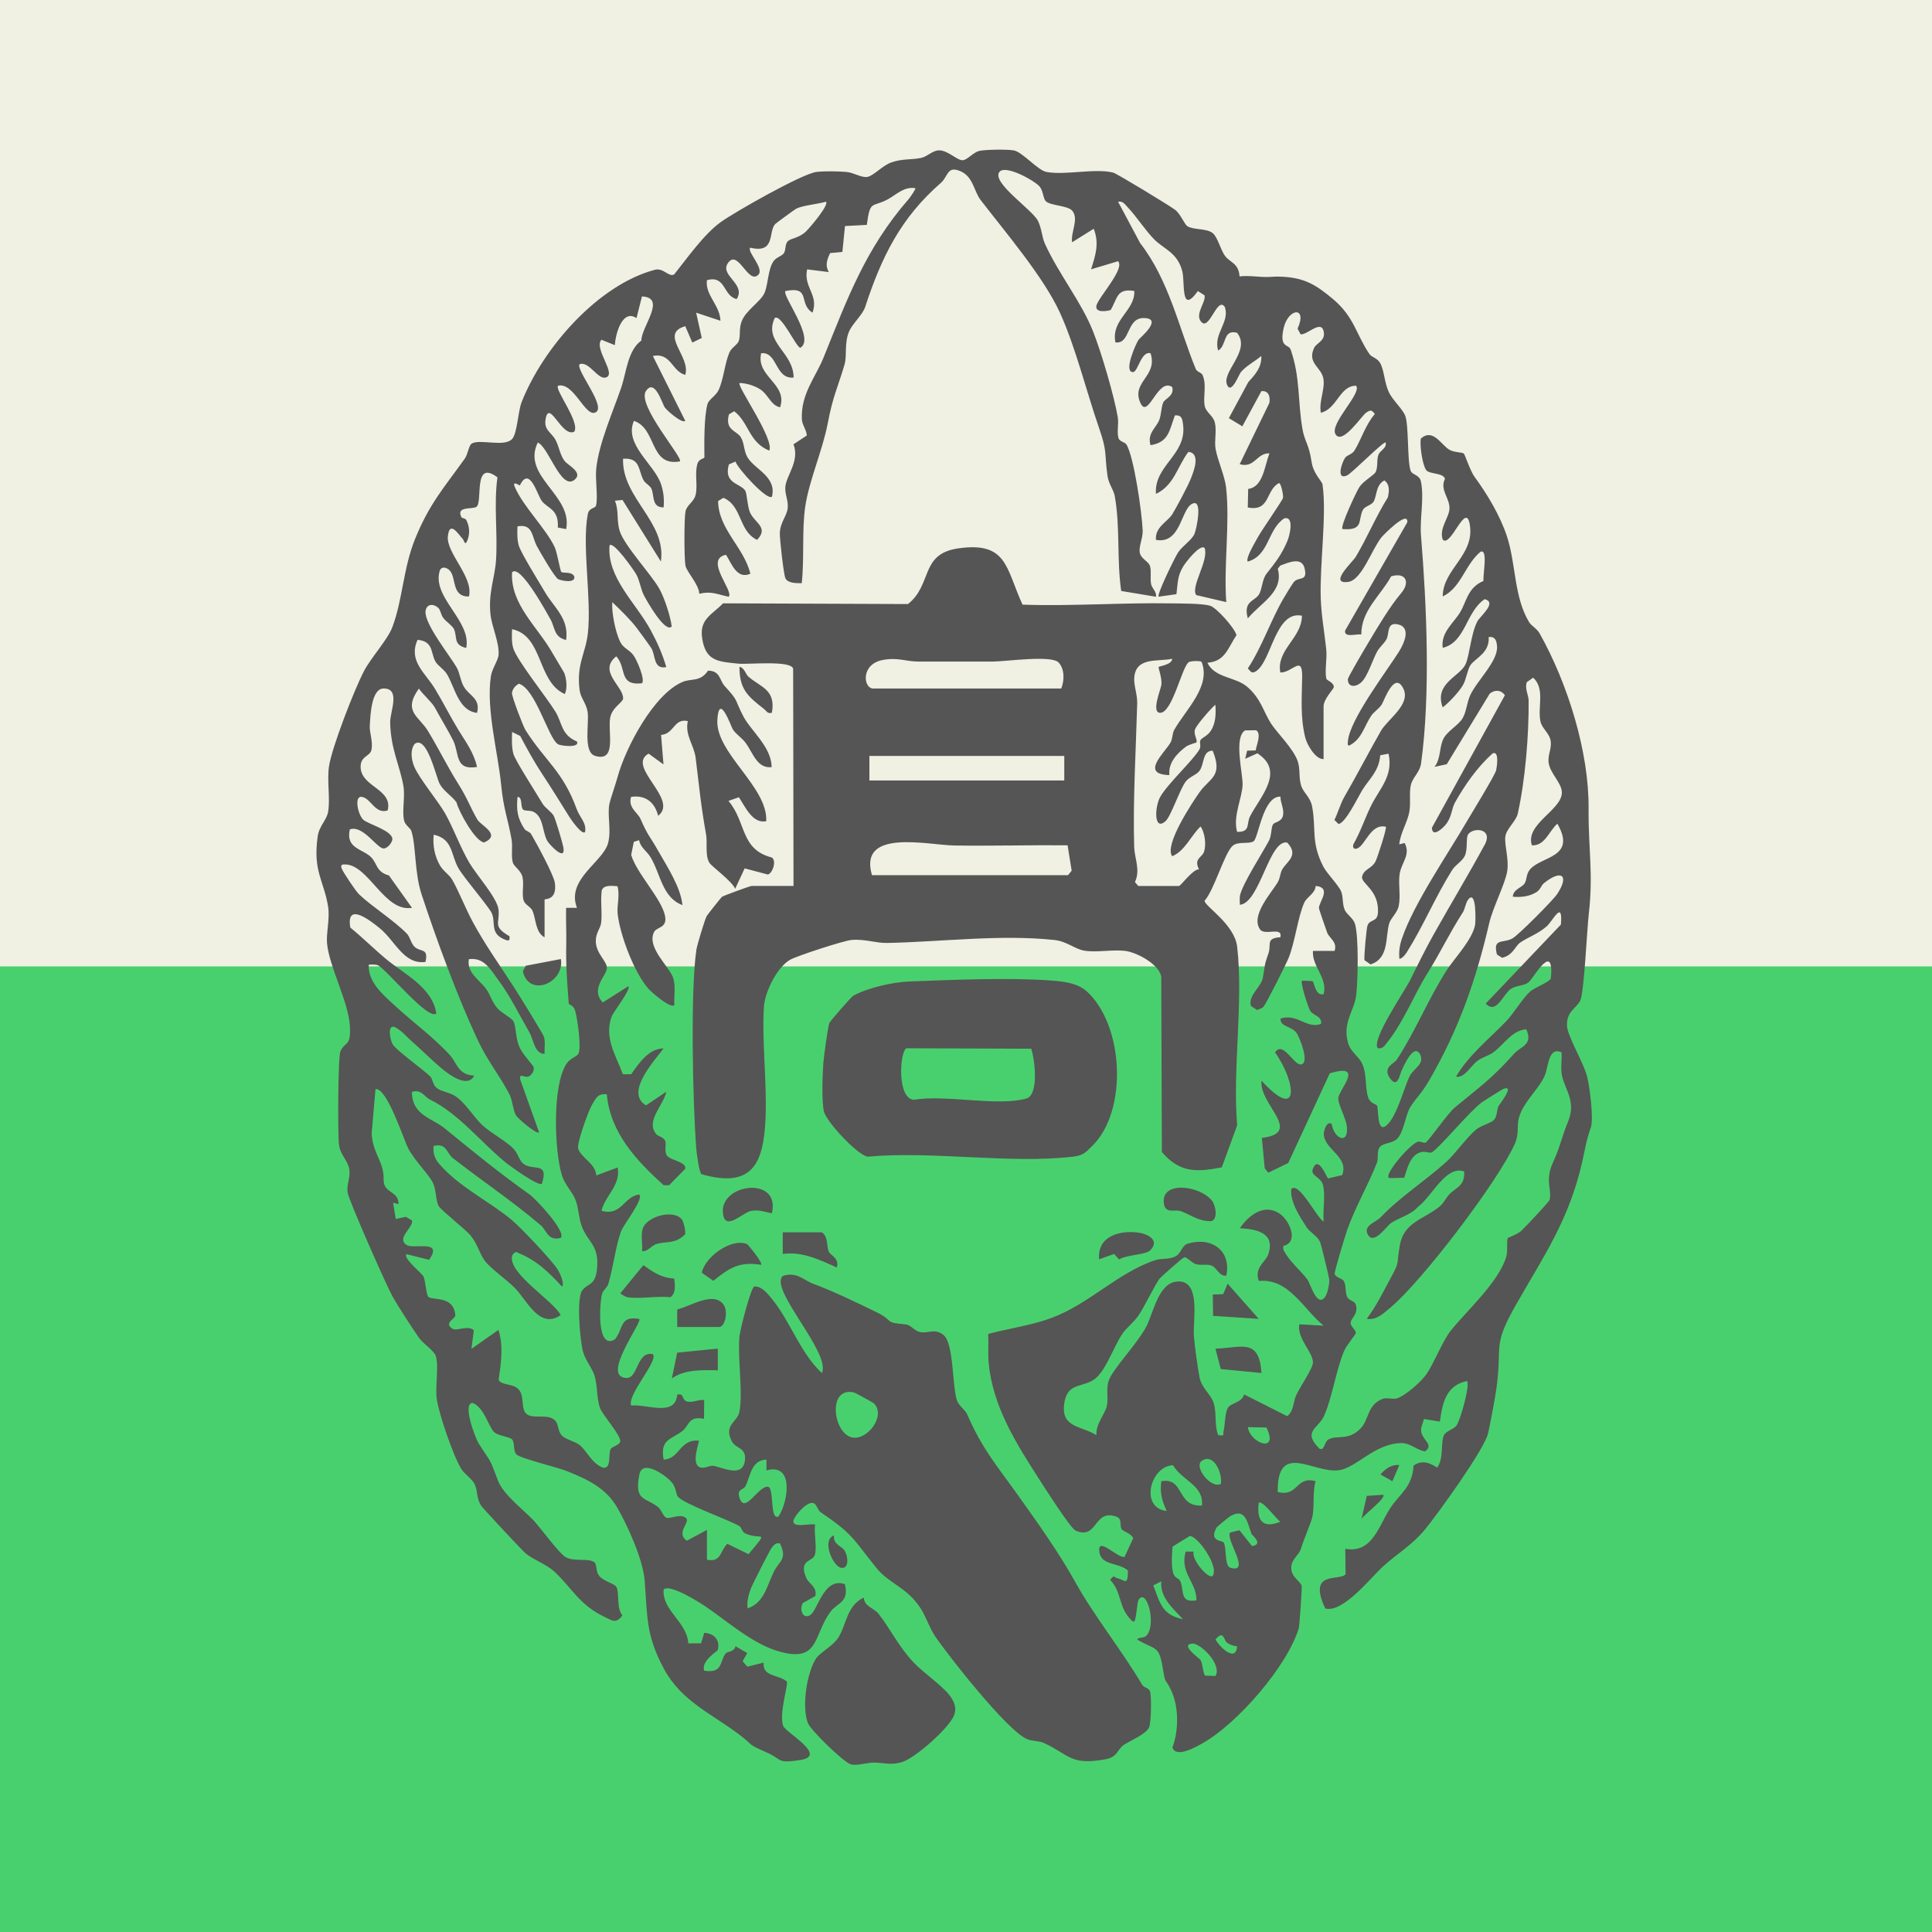
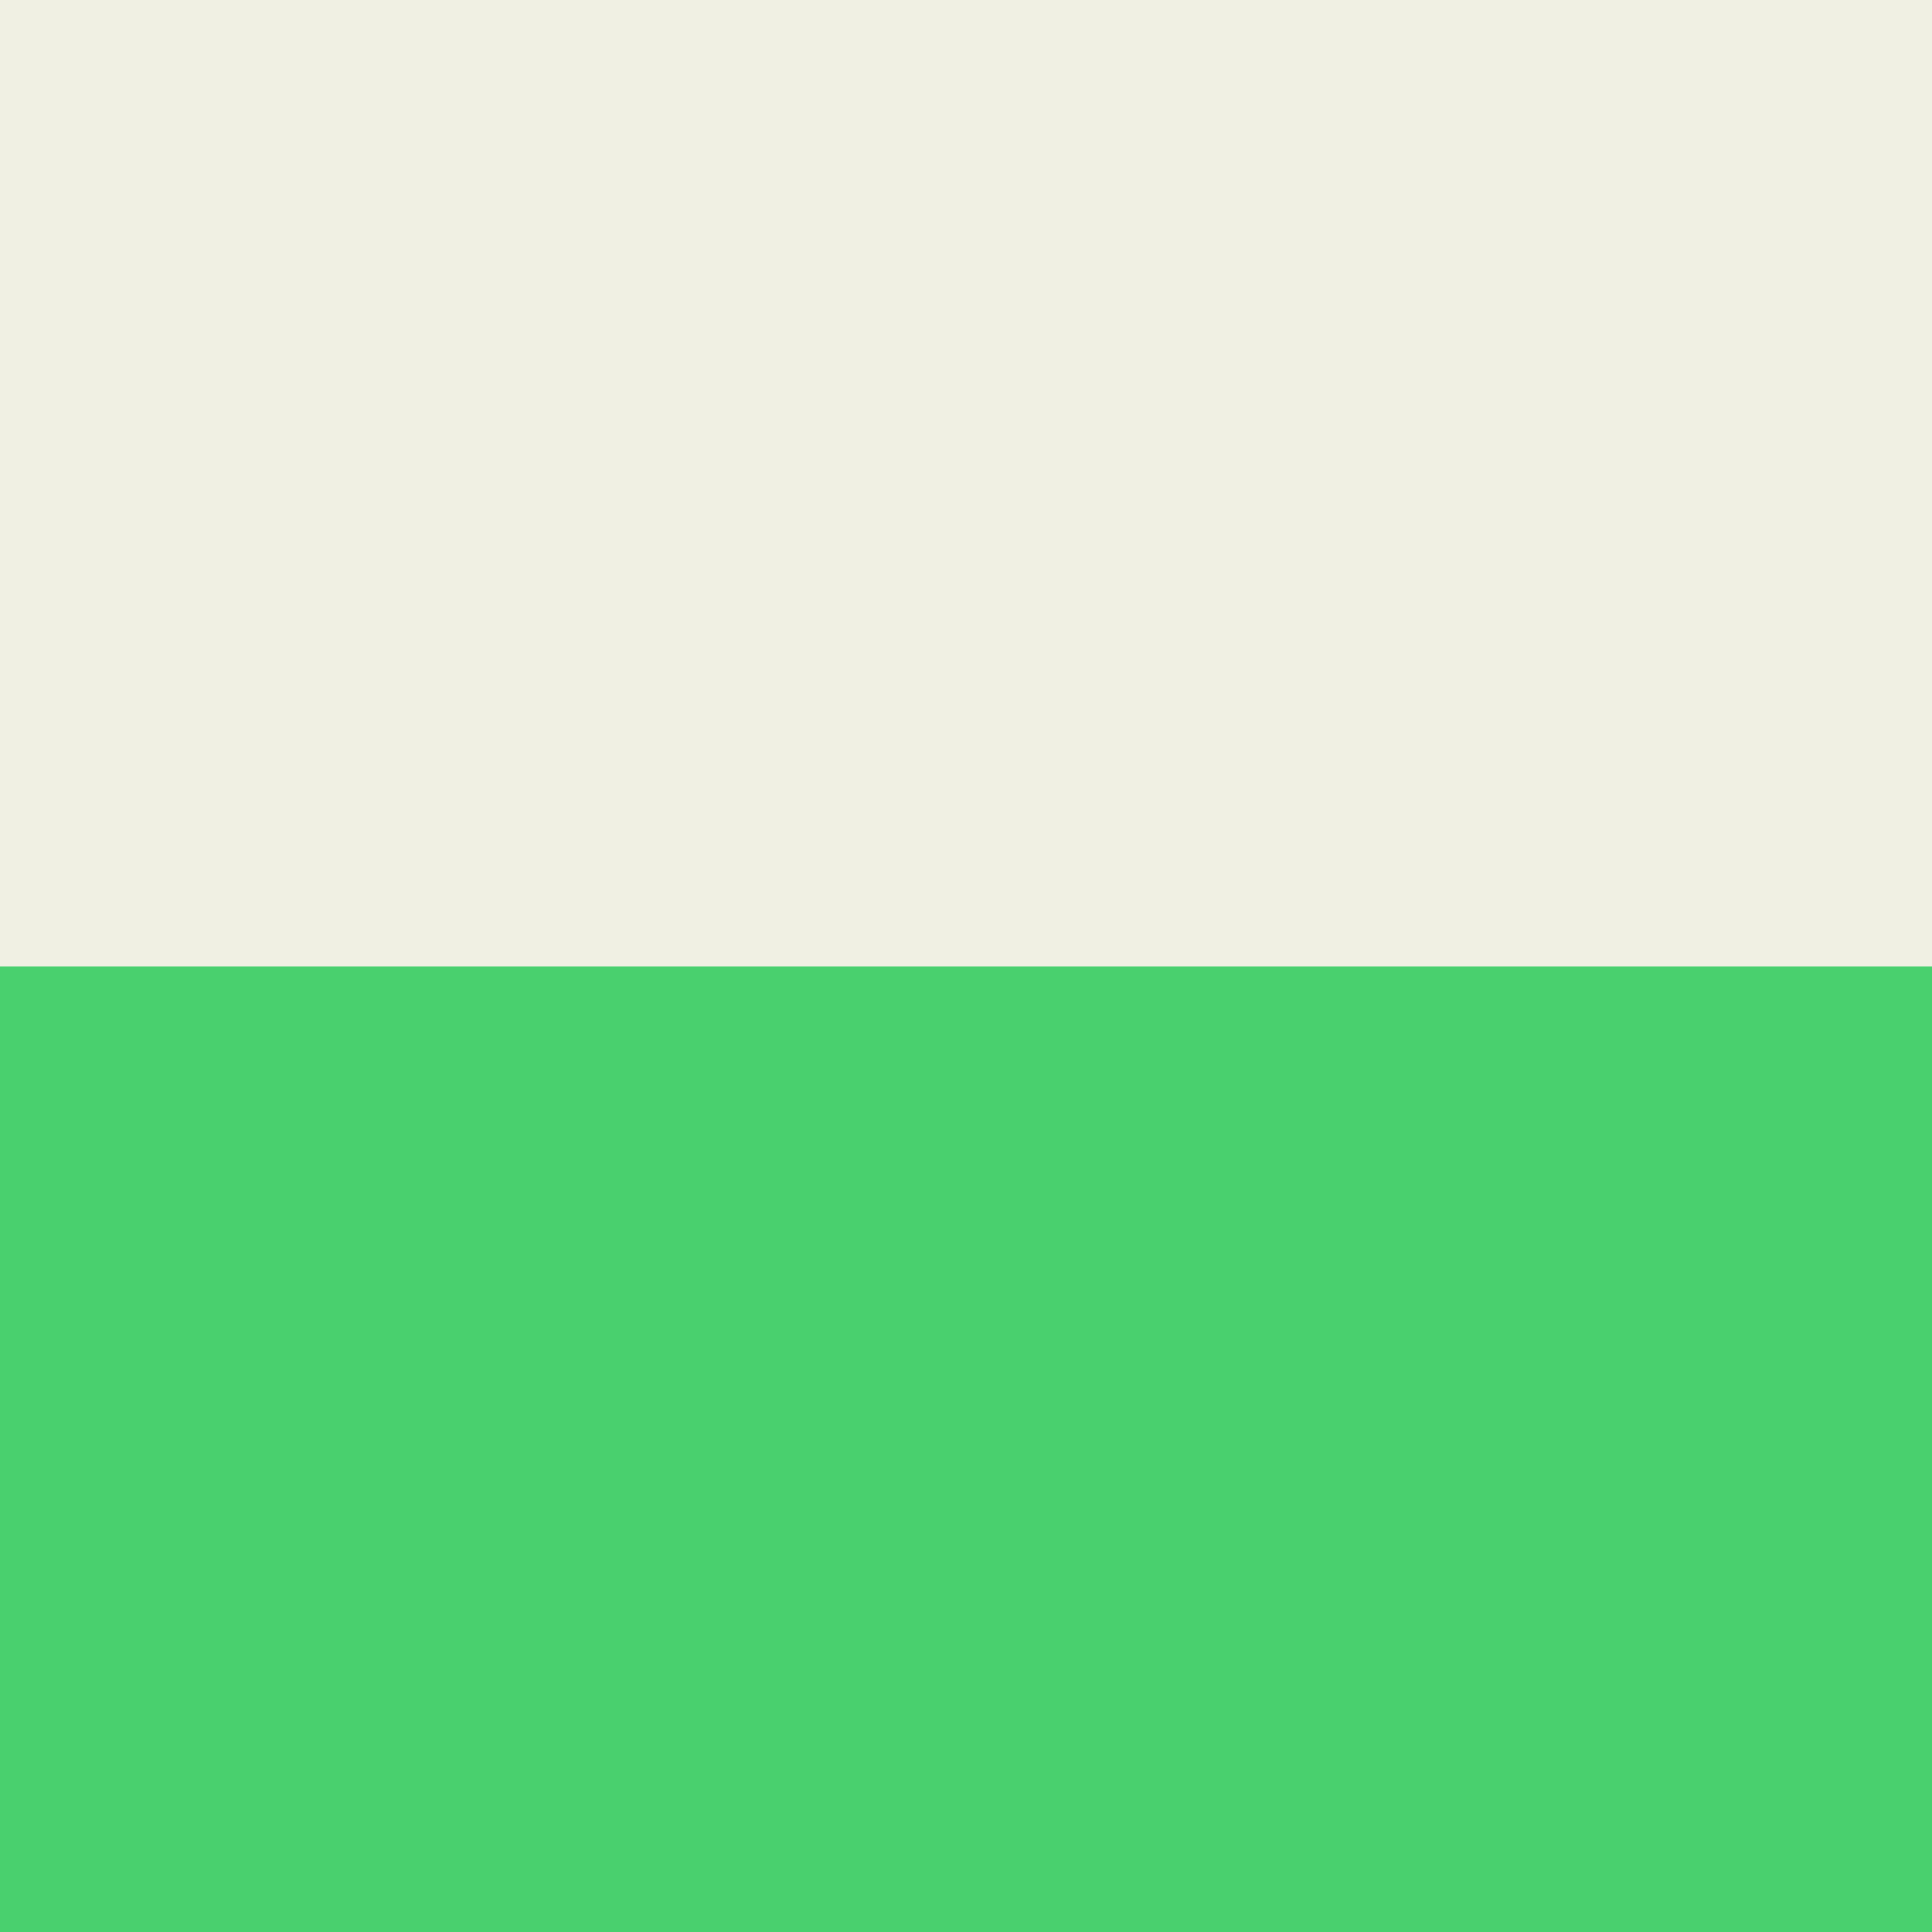
<svg xmlns="http://www.w3.org/2000/svg" id="_レイヤー_2" data-name="レイヤー 2" width="511.78" height="511.78" viewBox="0 0 511.78 511.78">
  <g id="_レイヤー_1-2" data-name="レイヤー 1">
    <rect width="511.78" height="511.78" fill="#f0f0e3" />
    <rect y="256" width="511.78" height="255.78" fill="#49d06e" />
-     <path d="M144.29,248.31c-2.52-1.32-2.26-4.87-3.27-7.12-.44-.98-1.97-1.52-2.32-2.69-.54-1.83.16-4.15-.29-6.16-.41-1.84-2.23-2.68-2.57-3.88-.5-1.78.03-4.07-.33-6.12-.99-5.59-2.11-7.88-2.76-14.44-.87-8.82-3.98-19.84-2.73-28.68.3-2.14,1.96-4.24,2.06-5.83.2-3.22-1.84-7.49-2.16-10.68-.59-5.83,1.17-9.62,1.48-14.37.46-7.24-.63-14.67.37-21.9-6.51-4.86-3.83,6.35-5.53,7.79-.95.8-5.63-.31-3.97,2.85.08.14,1.02.23,1.23.64.85,1.67,1.04,3.45.37,5.26-.71,1.91-.91.2-1.26-.18-1.16-1.24-3.53-5.13-3.97-.71-.45,4.43,6.85,10.77,5.58,15.92-4.6.09-3.32-4.79-5.01-6.8-.74-.88-2.33-1.41-2.76.1-1.99,7.05,8.48,13.16,7.05,20.33-3.5-.78-2.3-2.92-3.24-4.99-.39-.86-2.04-1.94-2.82-2.93-.61-.77-.75-2.1-1.28-2.63-1.27-1.25-3.25-1.21-3.44.88-.29,3.31,6.42,11.68,8.21,14.76.92,1.58,1,3.58,1.96,5.2,1.41,2.39,4.48,3.11,3.47,6.91-4.95-.59-5.85-6.8-7.98-10.28-.84-1.37-2.41-2.17-3.07-3.38-1.25-2.28-.48-5.32-4.7-5.69-2.52,5.6,2.05,8.75,4.6,12.95,2.08,3.41,4.09,7.44,6.24,10.95,1.89,3.08,4.12,6.04,4.91,9.78-5.94.96-4.64-3.54-6.29-6.96-1.07-2.21-3.44-6.08-4.86-8.75-.76-1.42-3.23-3.53-4.25-5.06-4.34,6.1,0,7.29,2.39,11.21,2.83,4.65,5.22,9.57,8.1,14.12,2.35,3.71,3.19,6.27,4.99,9.35.96,1.64,6.46,4.02,1.82,6.08-2.35-.19-6.74-8.18-7.33-10.61-1.29-1.79-3.35-2.9-4.44-4.87-.97-1.75-3.35-13-6.64-10.63-1.25,1.63-.87,4.2-.15,5.95,1.29,3.16,6.46,9.33,8.26,12.55,2.17,3.87,3.99,8.94,6.35,12.97,1.91,3.25,7.36,9.28,7.74,12.39.44,3.65-1.71,4.42,2.89,7.08.25,1.45-.41,1.26-1.5.78-3.68-1.64-2.07-4.34-3.17-6.86-.75-1.71-7.27-9.22-8.84-11.94-2-3.48-1.41-7.77-6.54-8.86-.3,2.79.23,5.62,1.61,8.06.93,1.64,2.44,2.41,3.29,3.87,1.64,2.8,3.48,7.52,5.4,11.09,3.27,6.08,7.36,11.79,11.09,17.57,1.07,1.66,7.6,12.17,7.82,12.96.41,1.43.09,3.03.15,4.5-2.66.03-2.9-3.76-4-5.67-2.73-4.74-5.1-9.66-8.27-13.92-2.08-2.8-3.76-6.04-7.78-5.48-.59,3.64,2.71,5.31,4.61,7.93,1.13,1.56,1.5,3.38,2.89,4.99,1.11,1.3,3.88,2.66,4.33,3.56.69,1.41.54,4.22,1.43,6.45.84,2.1,2.57,3.71,3.85,5.53.3,1.02-.22,1.82-.97,2.44-1.15.95-2.88-1.16-2.53.98l5.01,13.99c-.75.61-5.84-3.87-6.17-4.54-.9-1.82-.83-3.93-1.8-5.75-2.77-5.21-5.69-8.54-8.45-14.48-5.35-11.51-10.73-26.15-14.73-38.3-1.88-5.71-1.44-12.7-2.67-16.68-.32-1.04-1.69-1.47-1.99-3.02-.53-2.67.37-6.16-.17-9.14-1.01-5.49-3.33-9.67-3.48-16.65-.06-2.87,2.86-9.02-1.73-9.02-3.29,0-3.51,7.23-3.67,9.86-.11,1.91.88,4.1.45,6.35-.36,1.91-3.15,1.62-2.86,4.95.44,4.99,8.55,5.54,7.14,11.15-3.35,1.04-4.34-3.15-6.79-3.59-2.22-.4-1.05,4.85.37,6.08,1.3,1.13,7.5,2.81,7.67,5.02.07.81-1.19,2.56-2.31,2.56-1.79,0-5.47-6.3-8.96-5.05-1.21,5.15,3.58,5.14,5.76,7.49,1.55,1.68,1.23,3.77,4.6,4.71l6.11,8.57c-7.23,1.25-11.38-11.18-17.54-11.49-.89-.04-1.5.02-1.08,1.09.41,1.04,3.7,5.98,4.62,6.85,3.48,3.3,8.95,6.67,12.59,10.34.97.98,1.1,2.65,2.15,3.59,1.6,1.43,3.65.17,2.84,3.95-5.76.8-8.04-5.63-12.17-8.96-2.67-2.16-8.9-6.98-7.75-.14,3.25,2.65,6.33,5.73,9.54,8.39,4.73,3.93,12.14,7.41,13.25,14.33-2.03,2.19-13.56-12.08-15.54-12.75-.76-.26-1.58-.16-2.36-.14-.24,4.63,3.72,7.89,6.8,10.75,4.87,4.52,10.17,8.26,14.71,13.24,1.91,2.1,2.11,5.2,6.43,5.4-1.81,3.52-6.89-.41-8.95-2.16-2.42-2.06-5.1-4.75-7.49-6.83-1.54-1.34-2.79-3.01-4.71-3.91-1.95-.57-1.13,3.58-.4,4.7,1.04,1.6,7.92,6.49,9.86,8.4.69.68.68,2.14,1.66,3,1.14,1,3.43,1.19,4.97,2.2,2.72,1.77,5,5.71,7.27,7.78,2.29,2.09,6.27,4.18,8.17,6.17,1.19,1.24,1.54,3.09,2.53,3.92,2.55,2.15,6.99-.72,4.99,5.4-.96.68-8.37-4.67-9.67-5.73-6.57-5.38-12.4-12.92-19.96-16.59-1.47-.71-2.25-2.82-4.76-2.04-.06,6.18,5.31,6.91,8.63,9.63,7.64,6.26,14.5,11.84,22.56,17.57,1.66,1.18,9.79,9.89,8.21,11.49-3.47.86-3.71-2.01-5.26-3.33-7.58-6.45-15.58-11.78-23.35-17.85-1.58-1.23-1.61-4.06-5.06-3.18-.19,1.82.24,3.29,1.42,4.67,5.35,6.26,13.41,9.97,19.38,15.02,2.45,2.08,10.5,10.56,12.06,13.03.54.86,1.85,3.53,1.18,4.55-3.55-3.83-6.83-7.07-11.8-9.01-.46-.59-1.37.52-1.44.81-1.18,4.65,10.77,11.76,12.86,15.72-5.6,3.92-8.96-3.97-12.15-7.19-2.19-2.21-6.42-5.15-7.91-7.14s-1.95-4.54-3.9-6.85c-1.37-1.61-7.69-6.58-8.31-7.63-.9-1.53-.63-4.24-1.55-6.16-1.12-2.35-4.84-5.85-6.57-9.2-1.29-2.51-5.65-16.18-8.67-15.68l-1.01,11.71c.25,5.43,3.32,7.45,3.17,12.28-.11,3.65,4.04,2.89,3.93,6.46l-1.43-.36.71,4.31,2.67-.58,1.62.95c.49,1.88-4.19,4.6-1.47,6.48,1.92,1.32,9.87-1.63,6.02,3.96l-5.98-1.49c-1.07.98,4.13,5.13,4.48,5.89.58,1.23.7,5.05,1.36,5.47,1.48.95,6.61-.4,7.08,4.82.08.91-3.21,2.04-.76,3.56,1.2.75,4.03-1.05,5.66.41l-.63,4.92,7.15-5.01c1.38,4.29.69,8.8.06,13.16.52,1.58,3.84.94,5.31,2.62,1.68,1.92.43,5.17,2.1,6.5,1.74,1.39,5.18-.06,7.19,1.41,1.45,1.06.86,2.91,2.15,4.3.98,1.06,3.44,1.49,4.68,2.49,1.96,1.58,3.24,4.91,6.2,6.01,2.38.37,1.29-3.68,2.06-4.96.43-.72,2.18-.92,2.48-1.87.47-1.48-4.57-6.99-5.3-8.92-.94-2.47-.67-5.98-1.46-8.57-.62-2.05-2.38-4.03-3.03-6.28-.86-2.98-1.8-14.25-.26-16.33,1.55-2.08,3.53-1.13,3.95-5.93.54-6.13-2.42-6.77-4.05-11.06-.83-2.19-.79-4.73-1.64-6.96-.79-2.07-2.86-4.12-3.59-6.44-2.05-6.56-2.64-23.82,1.17-29.67.95-1.45,2.68-1.86,3.13-2.6.92-1.51-.24-9.37-.81-11.4-.44-1.56-1.7-1.63-1.72-1.97-.41-5.27-.78-10.19-.66-15.63.07-3.23-.11-6.48-.04-9.71h2.88c-2.93-7.58,6.93-12.1,8.25-17.18.91-3.47-.27-7.28.35-10.4.21-1.06,1.65-5.2,2.18-7.14,2.08-7.63,9.51-21.84,17.17-25.11,2.34-1,4.68.09,6.77-2.99,3.24,0,3.03,2.54,4.36,4.01,3.93,4.33,2.48,3.21,4.93,7.97,2.06,4,7.49,8.13,7.56,13.57-3.86.42-4.91-3.72-6.86-6.39-.99-1.36-2.7-2.39-3.47-3.7-.47-.8-3.6-9.85-4.05-2.46-.54,8.82,13.41,17.75,12.95,26.88-3.63.7-5.5-3.74-7.25-6.35l-2.76.97c4.81,5.65,3.07,12.84,11.52,15,1.31.99.08,4.3-1.11,4.49l-6.12-1.62-2.51,5.41c-.92-2.14-6.21-5.86-6.85-6.93-1.17-1.97-.45-5.2-.87-7.55-1.36-7.52-1.83-12.79-2.75-20.18-.44-3.51-2.9-6-2.07-9.76-3.71-.84-3.57,3.38-7.09,3.66l.64,7.81-3.95-2.86c-6.07,3.46,8.15,12.11,2.54,16.47-.91-3.61-3.39-5.57-7.17-5.01-.89,2.83,1.76,4.17,2.46,5.77,2.02,4.63,2.5,4.61,4.59,8.31,2.48,4.37,6.1,9.84,6.55,14.59-5.4-2.03-5.76-8.25-8.45-12.69-.99-1.64-2.7-2.56-3.02-4.51l-1.41.44-.7,3.46c1.43,4.91,8.07,11.59,8.97,16.17.64,3.28-2.2,2.85-2.91,4.27-2.05,4.07,4.13,9.21,5.07,12.16.72,2.25.17,4.88.31,7.2-.97,1-5.98-3.34-6.82-4.28-3.84-4.35-7.54-14.21-8.19-19.8-.28-2.38.65-4.94-.06-7.43-1.41-.07-3.65-.45-4.17,1.15-.37,2.8.15,5.66-.14,8.46-.17,1.66-1.48,2.69-1.43,5.02.07,3.34,3.1,5.29,2.93,7.15-.18,2.06-4.44,5.42-1.09,9.02l6.79-4.31c.78.8-4.01,6.83-4.45,8.08-1.99,5.61,1.07,10.09,3,15.24h2.2c2.02-2.89,4.67-6.86,8.58-6.83-2.63,3.48-10.28,11.75-4.66,15.08l5.38-3.62c-.71,3.61-5.59,7.73-2.65,11.26.46.56,1.73.66,2.3,1.65.51.89-.34,2.88.56,4.07.88,1.17,5.22,1.65,4.81,3.43l-4.27,4.36h-1.46c-7.19-6.51-14.14-13.88-15.05-24.06-2.35-.36-2.97,1.11-3.97,2.84-.94,1.62-4.03,10.2-3.62,11.52.75,2.43,4.69,4.02,4.79,7.11l5.67-2.11c.85,4.78-3.26,7.34-4.29,11.46,5.38,1.53,5.95-3.86,10.02-4.29,1.23,1.27-4.15,7.86-4.86,9.82-1.39,3.87-2.08,9.67-3.34,13.86-.29.95-1.4,1.69-1.66,2.64-.66,2.43-1.51,15.06,3.43,12.03,2.31-2.95,1.22-6.3,6.43-5.39.92.82-10.37,15.49-3.34,15.63,3.06.06,2.67-7.2,6.92-6.31,1.63,1.69-6.84,10.73-5.73,13.61,3.98-.47,11.74,3.12,12.19-2.87,2.05-.52,1,1.51,2.8,1.84,1.48.27,2.87-.62,4.35-.41l-.04,4.97c-4.16-.88-3.91,1.82-5.73,3.22-3.01,2.32-5.97,2.16-4.97,7.57,4.21-.08,4.21-5.49,9.31-5.01.25.25-1.95,5.54-.04,6.87,1.22.84,2.79-.36,3.9-.2,2.39.35,7.7,3.29,8.35-1.34.5-3.6-2.36-3.09-3.44-5.14-2.3-4.37,1.48-5.16,1.97-7.73,1.03-5.37-.49-14.07.03-20.04.15-1.78,3.02-13.02,3.95-13.27,2.03-.14,3.75,2.17,4.93,3.64,4.61,5.75,7.38,14.17,12.96,19.29,2.51-5.32-14.2-22.36-10.33-25.73,3.7-1.18,5.48,1.15,8.13,2.13,5.06,1.86,11.65,5.03,16.81,7.55,4.65,2.27,1.57,2.66,7.56,3.17,1.4.12,2.34,1.7,3.78,2.02,2.19.49,3.98-1.11,6.3.81,2.71,2.24,2.24,13.33,3.52,17.27.48,1.48,2.14,2.41,2.72,3.73,4.05,9.29,7.74,13.4,13.56,21.56,5.35,7.52,10.71,15.01,15.09,22.89,5.04,9.07,12.23,17.92,17.73,27.23.42.72,1.75.75,2.05,1.69.43,1.31.33,8.3-.25,9.57-.83,1.83-5.1,3.51-6.79,4.7-1.68,1.19-1.49,3.14-4.83,3.74-9.25,1.68-9.48-1.21-16.15-4.29-1.45-.67-3.16-.46-4.63-1.1-5.19-2.25-20.58-21.77-24.31-27.26-1.45-2.13-2.47-5.38-3.94-7.55-3.72-5.53-8.16-6.24-11.64-10.57-6.23-7.76-6.09-8.83-14.7-14.68-.8-.54-1.05-2.14-1.92-2.42-1.64-.53-4.77,3.01-5.3,4.61-.39,2.15,4.44.67,5.75,1.08-.37,2.3.58,6.12-.11,8.14-.58,1.68-4.38,1.17-2.21,6.03.7,1.58,2.9,2.34,2.38,4.76l-3.3,1.84c-.97,1.57-.14,4.3,1.83,3.27,2.13-1.11,3.58-10.22,9.29-8.27,1.23,4.89-2.05,4.9-3.84,7.35-4.63,6.35-2.87,13.5-13.52,10.51-6.87-1.93-13.15-7.52-19.23-11.72-1.74-1.2-9.81-6.35-11.42-4.7-.43,5.56,6.17,8.52,6.54,14.24h3.38s.83-2.77.83-2.77c2.61.12,4.26,1.87,3.6,4.52-.08.33-4.49,2.93-3.61,5.5,5.09.8,4.04-2.54,5.69-4.55.54-.65,2.22-.32,2.61-1.93l3.11,1.82-1.23,2.16,1.26,1.44,4.31-1.08c-.32,3.88,3.91,3.06,6.14,5.01.48.75-2.07,8.16-.99,11.7.53,1.75,12.06,7.96,4.54,9.1-6.29.95-4.5-.04-8.8-1.97-5.59-2.51-2.95-1.42-7.39-4.8-7.03-5.36-15.3-8.79-19.9-17.36-4.89-9.13-4.34-13.88-5.13-23.53-.45-5.44-4.45-14.39-7.27-19.24-3.02-5.21-7.88-7.46-13.3-9.63-2.54-1.02-12.23-3.35-13.35-4.39-.95-.88-.41-2.89-1.11-3.92-.56-.82-3.81-.98-4.89-2.08-1.37-1.39-2.6-6.39-5.57-7.67-2.95-.1.68,9.37,1.5,10.67,3.38,5.36,2.7,3.36,5.15,9.9,1.4,3.74,6.91,7.84,9.47,10.59,1.79,1.93,6.65,8.56,8.32,9.6,2.3,1.43,6.13.23,7.74,1.43.66.49.38,2.21,1.09,3.35,1.04,1.67,4.16,2.23,4.72,3.17.89,1.49-.02,5.6,1.61,7.56-1.66,2.29-2.66,1.39-4.6.47-6.8-3.24-8.55-7.45-13.22-11.88-2.36-2.24-5.85-3.33-7.85-5.05-.94-.81-11.28-11.88-11.75-12.61-1.26-1.96-.85-3.7-1.64-5.52-.69-1.59-2.67-2.67-3.64-4.25-2.09-3.41-5.99-14.7-6.48-18.6-.42-3.33.6-8.45-.23-11.24-.42-1.4-3.42-3.33-4.47-4.85-1.94-2.8-5.37-8.06-6.99-10.92-1.58-2.79-11.62-25.5-11.91-27.56-.32-2.25.77-3.81.46-6.07-.33-2.4-2.42-3.83-2.75-6.62-.34-2.8-.28-23.29.39-24.74,1.28-2.76,2.85-1.07,2.49-6.8-.4-6.35-5.51-15.71-6.04-21.77-.25-2.86.79-6.53.28-9.73-1.09-6.84-4.08-9.36-2.76-18.61.4-2.8,2.41-4.32,2.77-6.55.59-3.64-.34-8.04.22-11.96.73-5.02,6.73-20.39,9.22-25.18,1.93-3.73,6.28-8.31,7.58-11.77,2.76-7.38,2.86-15.59,6.02-23.36,3.78-9.3,7.54-13.39,13.15-21.24.8-1.12,1.07-3.46,1.79-3.95,2.1-1.42,8.84,1.07,10.83-1.35,1.3-1.58,1.48-7.25,2.46-9.72,5.7-14.44,20.31-31.06,35.29-35.01,2.23-.59,3.71,2.04,5.1,1.23,3.44-4.3,7.9-10.66,12.31-13.84,3.88-2.79,21.69-12.88,25.39-13.31,2.13-.25,5.69-.18,7.89,0,1.95.15,3.97,1.57,5.57,1.32s3.96-2.96,6.26-3.8c3.01-1.1,5.38-.67,8.06-1.25,1.55-.34,2.9-1.88,4.51-1.98,2.41-.16,4.87,2.63,6.4,2.61,1.21-.01,2.83-2.1,4.44-2.47s7.49-.45,9.15-.13c2.31.44,6.32,5.26,8.63,5.7,4.98.95,12.88-1.05,17.72.19.94.24,15.59,9.13,16.54,9.97,1.39,1.22,2.32,3.76,3.11,4.23,1.7,1.02,4.93.5,6.64,1.78,1.32.99,2.12,4.46,3.28,6.04,1.33,1.82,3.63,1.9,3.87,5.46,2.46-.29,5.07.2,7.43.16,1.76-.03,1.67-.18,3.9-.07,5.84.3,8.86,2.08,13.44,5.93,5.67,4.78,6.11,9.4,9.64,14.55.6.88,2.06,1.03,2.83,2.37,1.09,1.91,1.1,5.16,2.31,7.73,1.03,2.2,3.78,4.56,4.39,6.39.9,2.71.46,11.73,1.36,14.37.43,1.26,2.36.98,2.76,2.97.9,4.54-.37,9.68.01,14.33,1.5,18.38,2.53,41.97.02,60.25-.34,2.46-2.3,3.73-2.74,5.86-.45,2.2.03,4.51-.35,6.82-.49,2.99-2.4,5.68-2.69,8.78l1.43-.35c1.67,3.22-.93,5.19-1.35,8.31-.37,2.72.33,5.69-.23,8.37-.38,1.86-2.1,3.19-2.52,4.64-1.06,3.64.03,9.27-4.95,10.84l-1.58-1.1c-.22-.7.5-8.23.75-9.08.59-1.97,2.69-.79,2.81-3.67.23-5.75-4.2-7.4-4.24-9.24.4-2.24,2.58-2.16,3.62-4.25.45-.92,3.04-8.78,2.7-9.12-4-.93-5.38,4.83-7.53,5.72-.9.37-1.33-.16-1.07-1.07,1.8-3.13,3-6.69,4.5-9.84,2.31-4.87,6.14-8.06,4.82-14.17l-2.21.43c-.31,4.28-3.05,6.39-4.84,9.36-1.21,2.02-4.3,8.51-6.2,8.85l-1.09-1.08c.91-1.83,1.6-4.34,2.58-6.03,3.31-5.7,6.29-11.52,9.71-17.52,1.8-3.15,7.99-7.01,5.99-11.2-2.38-4.96-5.14,3.29-5.79,4.23-.8,1.17-2.02,1.85-2.77,2.96-1.87,2.77-2.44,6.16-5.78,7.84-.56.1-.4-.63-.37-1.08.38-5.65,10.27-18.6,13.51-23.76,1.3-2.07,3.44-6.51-.35-7.27-2.95-.59-2.14,2.55-2.94,3.96-.68,1.2-1.81,2.06-2.48,3.27-1.16,2.1-2.5,6.52-4.12,8.06-1.56,1.49-3.65,1.42-3.63-.73,0-.53,4.42-8,5.15-9.22,2.67-4.47,5.92-10,8.97-13.59,2.47-2.91,1.24-5.62-2.65-4.46-2.88,5.23-7.92,9.01-7.91,15.4-1.22-.21-4.64.97-4.28-1.04l16.47-28.67c.27-3.39-6.33,3.36-6.8,3.93-2.6,3.15-5.23,11.42-8.9,11.87-5.25.64,1.2-5.28,2-6.59,3.06-5.08,5.38-10.78,8.55-15.81.36-1.6.56-3.41-.92-4.49-2.36,1.2-1.95,4.2-2.9,5.68-.59.92-2.3,1.12-2.83,2.19-1.33,2.66.33,5.47-5.37,5.01-.68-.65,3.63-9.76,4.4-11,1.14-1.83,4.06-3.26,4.44-4.21.57-1.42.21-3.05.63-4.33.46-1.39,2.26-1.72,1.98-3.39-.45-.51-9.04,8.22-10.26,8.74-3.01,1.28-1.3-3.52-.52-4.65.57-.82,1.85-.89,2.51-1.96,1.78-2.9,2.97-6.93,5.39-9.66-.83-1.15-1.19-1.14-2.32-.35-1.22.85-6.25,8.55-8.07,5.75-1.8-2.74,7.17-11.06,5.39-12.91-4.38.03-4.98,6.14-9.3,7.16-.56-3.02,1.09-5.99.69-8.9-.44-3.18-4.42-4.14-2.47-8.29.65-1.38,3.25-1.88,2.46-4.61-.79-2.7-4.4,1.27-6.04,1.02l-.81-1.49c2.72-6-2.48-5.51-3.69-.14-1.21,5.39,1.33,4.16,1.86,5.67,2.61,7.5,1.83,13.85,3.16,21.23.56,3.14,1.7,3.83,2.38,8.52.44,3.09,2.78,5.17,2.89,5.95,1.18,7.97-.77,21.28-.46,30.16.17,4.81.98,8.97,1.46,13.6.25,2.41-.44,5.59.02,7.73.1.46,2.15,1.05,1.96,2.31-.07.43-2.69,3.12-2.69,5v13.98c-2.17.11-4.39-3.87-4.82-5.57-1.43-5.62-.9-10.9-.85-16.29.06-5.89-2.68-.95-5.79-1.08-1.12-6.01,5.74-9.12,5.72-15.04-7.06-1.44-8.02,12.05-12.16,14.71-1.2.77-1.47-.02-2.16-.75,3.73-5.64,6.09-12.78,9.43-18.5.52-.89,2.47-4.16,2.94-4.58,1.34-1.2,3.47.03,2.67-3.4-.74-3.17-4.21-1.6-6.46-.75l-.65.84c1.67,6.11-4.47,8.95-7.94,13.14-1.27-4.56,1.71-4.49,2.89-6.24.95-1.41.85-4.06,2.08-5.61,2.24-2.84,4.02-5.03,5.56-8.77.55-1.34,1.85-6.49-.86-5.89-4.51,2.97-3.92,9.82-9.68,11.46-.7-.78,2.06-5.3,2.61-6.34,1.01-1.9,6.64-9.92,6.73-10.54.11-.85-.57-4.03-1.09-3.9-3.58,1.86-2.25,7.63-8.25,6.45l.11-4.91c3.96-.5,4.33-6.06,5.62-9.42-3.36-.16-3.92,4.03-7.87,2.86l7.85-16.21c.3-1.66-.18-3.35-2.11-3.13l-5.04,9.31-3.57-2.16,5.14-9.54c1.85-2.04,3.6-3.93,3.45-6.93-1.71,1.45-3.93,2.55-5.4,4.26-.53.61-2.39,5.7-3.55,3.63-1.98-3.53,6.4-9.14,2.54-14.03-3.86-1.02-2.67,3.43-5.03,4.7-1.29-4.5,3.1-7.41,1.81-11.49-2.09-3.22-4.22,7.01-6.48,3.62-1.36-2.03,1.52-5.04,1.07-6.76l-1.76-1.13c-4.64,6.49-3.38-2.29-4.12-5.21-1.26-4.98-4.89-5.92-7.37-8.4-2.37-2.37-4.79-6.18-7.14-8.63-.74-.77-1.26-1.67-2.51-1.42l5.86,10.98c7.6,9.76,10.25,22.38,14.7,33.29.37.9,1.54.89,1.88,1.75,1.07,2.73.03,5.54.51,8.07.33,1.75,2.26,2.53,2.7,4.46.51,2.26-.2,4.78.19,6.98.51,2.89,2.44,7.17,2.77,10.13,1.06,9.56-.66,20.67.05,30.4l-7.95-1.86c-1.6-2.13,3.39-9.19,2.22-12.47-1.19-1.18-4.99,3.78-5.61,4.78-1.64,2.65-1.48,4.47-1.86,7.45l-4.7.66c-.58-.51,4.32-10.46,5.13-11.7,1.14-1.74,3.69-3.31,4.36-4.96.57-1.4,2.06-8.63-.2-8.1-3.46.81-3.11,10.98-10.01,9.71-.33-3.38,3.13-4.84,4.32-6.78s4.15-7.5,4.91-9.42c.82-2.07,2.67-6.77-.64-7.11-2.96,3.91-3.76,8.86-8.59,11.13-.58-7.54,8.19-10.29,7.19-18.31-.18-1.44-.31-2.67-2.18-2.47-1.51,4.09-1.64,7.1-6.45,7.88-.95-3.1,1.52-4.63,2.3-6.65.6-1.58.49-3.25,1.06-4.66.39-.98,3.05-1.75,2.38-4.09-3.87-2.63-6.37,8.83-8.45,4.14-2.45-5.53,4.72-6.97,2.71-13.1-2.53-.64-3.32,5-4.65,5-2.62,0,.83-7.61,1.47-8.56.32-.47,6.65-5.66,1.43-5.76-4.73-.09-3.5,6.99-7.55,6.45-1.2-6.06,5.21-8.33,5.01-13.61-4.72-.81-4.44,1.97-6.27,5.03-.88.3-4.14.87-3.78-1.11.38-2.1,7.64-9.76,5.75-11.81l-7.16,2.14c1.18-3.71,2.23-6.86.7-10.74l-5.72,3.58c-.43-2.61,1.85-6.09.07-8.31-1.19-1.49-5.85-1.33-7.07-2.6-.69-.72-.65-2.68-1.57-3.81-1.26-1.55-9.21-6.02-10.73-3.86-2,2.85,8.82,9.97,10.26,12.93,1.01,2.06,1.01,4.22,1.84,6.05,3.6,7.94,9.61,15.34,12.71,23.12,2.19,5.49,5.61,17.1,6.58,22.81.31,1.8-.29,4,.2,5.56.3.94,1.67,1.02,2.08,1.66,2.01,3.17,4.16,18.28,4.32,22.81.07,2.02-1.01,4.08-.8,5.69.25,1.87,2.35,2.37,2.75,3.76.41,1.43-.02,3.16.28,4.73.23,1.2,1.53,1.99,1.29,3.36l-9.21-1.53c-1.2-8.36-.23-16.85-1.71-25.17-.28-1.61-1.62-3.2-1.91-5.26-.9-6.47.03-6.15-2.26-12.79-3.32-9.58-6.2-21.37-10.35-30.5-4.33-9.5-14.61-21.51-21.02-29.86-1.76-2.3-1.95-6.16-5.31-7.61-3.61-1.55-3.25,1.37-5.17,3.05-10.67,9.29-15.76,19.66-20.1,32.93-.68,2.07-3.4,4.42-4.26,6.49-1.33,3.17-.48,6.34-1.22,8.82-1.88,6.32-3.03,8.17-4.44,15.56-1.35,7.06-4.95,15.12-5.96,22.06-.91,6.32-.19,13.75-.92,20.22-1.28-.01-3.59.06-4.3-1.25-.48-.88-1.54-10.48-1.5-12.01.08-2.82,1.85-4.5,2.09-6.64.21-1.91-.76-3.61-.64-5.53.19-3.03,3.89-6.9,2.17-11.36l3.53-2.34c-.09-1.51-1.24-2.77-1.31-4.29-.33-6.68,3.64-11.13,5.75-16.37,6.33-15.66,11.1-28.85,22.54-41.96.42-.48,1.96-2.74,1.76-2.89-3.08-.48-5.01,1.74-7.38,3-4.09,2.18-4.58.01-5.47,6.72l-5.78.31-.69,6.86-3.24.3c-.85,1.74-1.37,3.25-.37,5.03l-5.73-.71c-1.03,4.76,3.16,6.76,1.42,11.46-3.85-2.39-.26-7.07-7.15-5.73-1.1,1.02,8.02,12.64,3.94,15.03-1.07,0-5.07-9.11-6.8-7.87-3.01,6.48,5,9.03,5.01,15.76-4.96.49-4.19-6.9-8.59-6.44-1.47,6.22,7.13,8.11,5.01,14.33-2.58-.58-3.08-3.47-5.48-4.9-1.47-.88-3.53-1.52-5.26-1.54-.79.75,9.32,14.91,7.87,17.91-5.45-2.22-5.33-7.4-9.29-10.43l-1.39.83c-1.13,4.24,2.02,4.26,3.13,6.03.97,1.53.77,3.65,1.8,5.38,1.89,3.16,7.76,5.09,6.47,10.37-1.18,1.28-9.17-7.52-9.66-9.28l-1.75.74c-1.48,5.1,2.96,4.97,4.31,6.93.46.66.57,4.1,1.24,5.72,1.2,2.87,5.12,4,1.92,7.35-4.95-2.3-3.88-9.01-8.93-11.14l-1.4.85c.07,7.47,6.84,12.23,8.54,19.26-3.61,1.6-4.97-2.75-6.45-5.02-5.89,1.2,2.18,9.64.71,11.12-3.01-.62-4.58-1.57-7.79-.79-.08-2.48-3.33-5.75-3.66-7.46-.36-1.9-.36-12.4,0-14.31.34-1.76,2.26-2.53,2.7-4.46.59-2.59-.3-5.49.46-8.17.41-1.43,1.86-1.34,1.86-1.77-.04-3.46-.13-10.82.84-14.14.34-1.15,2.17-2.12,2.88-3.57,1.31-2.67,1.69-7.21,2.89-10.01.61-1.42,2.19-2.03,2.54-3.2.45-1.54-.02-3.09.7-5.03,1.09-2.95,5.04-5.23,6.06-7.55,1.01-2.29.89-6.19,2.37-8.38.78-1.15,2.29-1.37,2.8-2.21.57-.92.19-2.4,1.1-3.2.85-.74,2.88-.76,4.69-2.48.96-.9,6.2-7.03,5.34-7.91-2.12.61-6.07.97-7.85,1.82-.32.15-5.35,3.83-5.59,4.08-1.95,2.05.19,7.91-6.62,6.28-1,.95,3.79,5.49,2.14,7.16-2.67,2.7-5.29-6.7-7.93-3.26s4.82,5.61,2.19,9.71c-3.7-.86-2.8-6.4-7.88-5.01-.53,3.96,3.45,6.58,3.58,10.75l-6.44-2.14,1.49,6.7-2.5,1.22-1.87-4.34c-6.99,2.03,1.52,8.02,0,12.9-3.54-.91-3.77-6-8.59-5.01l8.59,17.19c-.82.8-4.85-2.72-5.41-3.54-.77-1.13-2.65-7.83-5-4.37-2.51,3.71,9.99,17.78,8.98,18.65-8.1,1.46-6.07-8.75-12.17-10.74-2.71,6.26,5.43,11.46,7.19,16.8.69,2.1.85,3.93.68,6.12-3.27.04-2.41-3.24-3.25-4.99-.4-.83-1.61-1.35-2.08-2.22-1.45-2.73-.79-5.99-5.42-5.68-.35,10.43,11.58,16.74,10.02,27.23l-10.16-16.31-2.02.2c1.12,2.69.38,5.26,1.28,8.04,1.29,3.98,8.28,11.35,10.5,15.3,1.35,2.4,2.93,7.25,3.27,9.98-1.76,1.83-6.54-6.72-7.29-8.11-.95-1.75-1.11-3.92-2.13-5.75-.5-.9-5.99-8.84-7.05-7.63-.74,8.53,7,15.26,10.88,22.43,1.78,3.28,3.08,6.21,4.16,9.81-3.49.72-2.82-3.2-3.97-5-.6-.93-3.08-4.32-3.9-5.4-1.6-2.13-4.46-4.91-6.45-6.8-.18,2.92.82,7.82,2.07,10.46.85,1.8,2.37,2.02,3.55,3.62.87,1.17,3.18,6.46,2.25,7.42-6.28.66-3.95-4.01-6.8-7.15-4.97,3.94,1.89,7.94,1.81,11.14-.03,1.09-2.91,2.33-3.43,5.14-.69,3.76,1.85,11.82-3.97,10.1-3.27-.97-1.55-8.58-2-11.63-.34-2.3-1.84-3.66-2.12-5.76-.92-6.88,1.59-9.72,2.18-15.08,1.03-9.3-1.63-23.07-.02-31.56.34-1.78,1.98-1.48,2.18-2.27.57-2.25-.25-6.94.06-9.82.71-6.72,4.4-14.97,6.59-21.36,1.42-4.14,1.71-9.9,5.36-12.55.01-3.72,6.79-11.38.16-11.68l-1.45,5.74c-3.75-2.51-5.58,4.22-5.73,7.16l-3.57-1.43c-2.11,2.4,4.34,9.34,1.05,10.03-2.07.44-4.32-4.37-6.79-3.58-1.35,1.31,7.69,11.88,3.93,12.89-2.65.71-5.59-8.15-9.66-7.16-1,1,5.87,9.59,4.29,12.18-3.3,1.56-6.53-8.48-7.55-3.58-.68,3.25,1.51,3.61,2.68,5.94.87,1.73,1.12,3.93,2.39,5.5.83,1.03,5.06,3.05,2.42,4.97-3.53,2.57-6.77-8.83-9.61-9.96-4.39,8.99,9.33,13.92,7.52,22.93l-2.21-.42c.33-4.94-2.78-5.02-4.27-7.07-1.19-1.63-3.21-9.41-5.79-4.07-.06.06-2.15-1.49-1.32.43,2.27,5.25,8.27,11.02,10.57,15.95.61,1.31,1.46,6.3,1.72,6.52.54.44,2.78-.2,3.45,1.2.41,1.99-3.7,1.06-4.29.7-1.01-.61-4.78-7.18-5.61-8.72-1.42-2.63-1-5.98-5.14-5.25-.08,1.72-.12,3.34.33,5.04.51,1.91,5.53,9.96,6.95,12.39,2.37,4.06,6.42,6.99,5.6,12.67-3.32-.75-2.93-3.41-4.16-5.5-.68-1.16-8.01-14.86-10.16-12.41-.49,8.43,6.77,14.43,10.63,21.25.57,1.01,3.08,5.12,3.2,5.42.59,1.51.88,4.1.14,5.57-7.4-3.31-5.65-15.43-13.97-17.19-.03,1.7-.18,3.38.32,5.05.94,3.16,8.82,12.98,11.16,16.79,1.85,2.99,1.46,6.11,5.7,7.91.89,1.76-4.24,1.2-5.02.72-2.56-1.57-5.89-14.7-10.38-16.04-.9.58-1.64,1.33-1.8,2.45-.13.84,2.97,8.88,3.57,9.83,5.27,8.31,9.92,10.88,13.59,20.99.78,2.16,2.65,3.58,2.2,6.04-.8.88-3.65-3.2-4.18-4.05-2.47-3.97-4.86-7.82-7.3-11.52-1.94-2.94-4.05-6.72-5.69-9.88l-2.16-1.06c-.05,1.95-.15,3.82.33,5.75.45,1.76,6.18,10.58,7.66,13.12.81,1.38,2.43,2.2,3.06,3.39.46.87,2.3,7.03,2.52,8.23.77,4.18-3.78-.78-4.25-1.64-1.35-2.43-.95-6.35-3.65-7.7-.85-.42-2.19-.2-2.66-.52-.91-.62-.13-3.42-1.57-3.44-.33,3.5-.05,5.64,1.87,8.54.32.49,1.35.68,1.72,1.3,1.36,2.29,5.99,10.8,6.29,12.91.68,4.82-2.72,4.17-2.72,4.47v10.03ZM231.51,371.76c-.21-.22-4.98-2.84-5.35-2.92-7.08-1.52-5.47,10.96-.38,11.95,3.94.77,8.97-5.68,5.74-9.03ZM203.03,386.64c-4.01.17-4.17,4.16-5.52,6.99-.54,1.13-2.47.64-1.56,3.3,1.42,4.15,4.91-3.31,7.45-3.1,1.79.15.4,9.13,2.85,7.85,2.59-3.99,4.11-14.25-3.22-12.17v-2.87ZM179.58,396.48c-.56-.69-.45-2.41-1.6-3.78-1.6-1.9-7.79-6.28-8.61-2.13-1.41,7.15,1.56,5.97,4.96,8.65.86.67,1.33,2.43,2.15,2.82.89.42,3.71-1.15,5.08-.01,1.29.72-.93,2.66-.77,4.31.08.88.49,1.28,1.13,1.8l5.35-2.87v7.89c3.78.76,3.39-2.17,5.37-4.22l5.65,2.75c5.57-6.75,3.44-3.59-.81-5.45-.96-.42-1.02-1.62-1.62-1.98-2.78-1.65-14.73-5.88-16.26-7.77ZM206.61,408.86c-1.11-.24-1.5.33-2.15,1.06-.41.46-5.16,9.81-5.57,10.91-.64,1.72-1.06,3.36-.86,5.22,4.45-1.47,5.16-6.13,7.01-9.82,1.38-2.75,3.59-3.13,1.57-7.38ZM210.2,234.69l-.1-57.59c-.73-2.25-11.86-1.04-14.48-1.3-5.47-.53-8.78-.69-9.64-6.88-.69-4.93,2.63-6.09,5.56-9.1l48.98.19c6.52-5.15,3.15-13.24,13.22-14.73,13.18-1.95,12.7,5.35,17.13,14.89,13.06.45,26.25-.56,39.28-.34,2.61.04,8.31-.01,10.43.64,1.68.51,6.52,5.92,6.96,7.79-2.3,3.38-2.96,6.96-7.71,7.29,1.96,4.09,7.38,3.69,10.5,6.34,3.71,3.15,4.31,6.59,6.36,9.77,1.63,2.53,6,6.7,7.1,10.08.68,2.09.21,4.18.86,6.3.63,2.06,2.47,3.06,2.94,5.66,1.1,5.99-.36,9.3,2.89,15.75.94,1.87,4.12,5.05,4.78,6.69.62,1.55.26,3.16.92,4.81.51,1.26,2.27,2.25,2.73,3.72,1.06,3.4.8,15.26.33,19.05-.49,4-3.53,6.93-2.24,12.18.74,3.02,2.93,3.67,3.96,6.14,1.14,2.75.63,6.17,1.44,8.59.58,1.74,2.14,1.82,2.39,2.26.37.66,0,6.58,1.96,5.57,2.98-1.52,5.12-10.31,6.67-13.4,1.05-2.1,4.17-3.2,2.66-5.96-1.72-2.6-4.23,3.27-4.82,4.54-.51,1.1-1.06,4.88-3.09,1.94-2.01-2.92,1.15-3.83,1.82-4.86,4.96-7.55,8.38-16.17,13.29-23.79,1.93-2.99,6.7-7.96,7.46-11.89.17-.9.4-9.47-1.78-6.8-.75.92-.83,2.47-1.5,3.51-3.49,5.4-5.98,10.71-9.21,15.87-3.81,6.07-6.35,12.98-10.82,18.57-.67.84-1.18,1.73-2.46,1.47-1.82-2.1,7.01-14.95,8.44-17.78,2.06-4.09,4.01-8.17,6.31-12.26,4.54-8.1,9.36-16.05,13.77-24.22,1.82-4.04-3.27-4.24-4.57-2.4-.66.93-.07,3.73-.85,5.6-.63,1.5-2.52,2.48-3.36,3.81-4.45,7.05-7.57,14.68-11.97,21.71-.46.73-1.16,1.69-2.04,1.9-.19-1.94.05-3.57.67-5.41,3.13-9.23,12.13-22.34,17.12-30.89,1.3-2.23,7.52-12.35,7.83-13.67.17-.73.9-5.24-.9-4.49-4.02,3.56-7.33,8.29-9.97,12.97-1.02,1.81-.81,3.93-2.58,6.02-.72.85-3.45,3.44-3.57.73l19.34-35.11c-1.04-1.48-2.69-1.49-4.01-.44l-11.39,18.71-3.23.7c1.68-2.19,1.21-5.06,2.31-7.36,1.02-2.14,4.07-3.65,5.16-5.59.98-1.74,1.07-3.99,1.94-5.94,1.73-3.87,7.41-9.07,7.14-13-.1-1.45-.43-2.71-2.21-2.5.26,4.2-3.4,5.49-4.8,7.39-.8,1.07-1.14,3.91-2.08,5.45-1.08,1.78-3.59,4.49-5.3,5.8-2.37-6.43,4.61-8.16,6.07-11.48,1.08-2.46,1.39-7.93,3.08-11.26.71-1.4,5.39-5.05,1.96-5.93-5,3.36-5.03,11.43-11.11,12.89-.57-4.05,2.91-6.59,4.59-9.38,1.77-2.92,1.98-6.55,6.21-8.34-.19-1.71,1.25-8.58-.78-7.73-4.08,3.33-5.14,9.54-10.02,11.83.05-7.3,8.48-10.84,7.18-18.97-1.03-6.48-5.05,6.25-7.19,3.91-1-3.02,1.73-5.8,1.8-8.23.08-2.79-2.64-4.96-1.2-7.84-.39-1.67-4.1-1.19-4.96-2.32-1.01-1.32-1.79-6.75-1.41-8.38,3.27-2.85,5.45,1.87,7.64,3.03,1.3.69,3.21.58,3.71.94.28.19,1.73,4.64,2.83,6.14,3.32,4.53,6.75,10.19,8.6,15.77,2.43,7.37,1.83,16.08,5.89,22.78.58.96,2.04,1.66,2.77,2.96,7.49,13.33,13.11,31.46,12.98,46.44-.09,10.62,1.29,17.16.04,27.99-.48,4.15-1.23,20.88-2.25,22.84-1.14,2.19-3.58,2.8-3.52,6.56.04,2.85,4.49,9.89,5.43,13.93.62,2.68,1.67,10.82.9,13.11-1.42,4.2-1.33,4.93-2.3,9.18-3.49,15.31-10.06,24.7-17.48,37.7-6.38,11.18-3.67,10.64-5.2,22.03-.39,2.88-1.61,9.21-2.24,12.1-.91,4.17-13.33,21.39-16.75,25.53-3.42,4.15-7.41,6.42-11.05,9.73-3.31,3-10.63,12.43-15.33,11.17-4.86-10.31,3.91-7.12,5.38-9.1l-.08-6.72c7.13,1.3,8.82-6.01,11.87-10.71,2.46-3.79,5.95-5.65,6.21-11.34,2.27-1.53,4.18-.79,6.27.55,1.78-2.44.87-6.68,1.79-8.61.5-1.05,2.48-1.5,3.26-2.47,1.09-1.38,3.71-10.88,2.84-11.85-5.55,1.1-6.53,5.88-7.18,10.74l-4.24-.69c-.19,1.04-.82,2.06-.74,3.16.18,2.37,3.57,3.63,1.04,5.42-2.36-.38-3.86-2.27-6.39-2.2-7.12.19-11.85,6.67-16.58,7.21-6.68.76-16.24-7.75-16.05,5.75,5.53,1.38,4.71-4.34,10.03-2.87-.84,2.95-.26,6.81-.86,9.53-.29,1.3-2.27,5.88-3.04,8.43-.46,1.53-2.41,2.71-2.54,4.67-.2,2.83,2.42,3.73,2.75,5.11.13.55-.59,10.64-.75,11.17-2.96,9.97-16.21,25.27-25.43,30.47-1.56.88-7.15,4.16-8.05,1.13,1.72-4.55,1.71-10.88-.43-15.29-1.73-3.56-1.33-.98-2.16-5.87-1.03-6.06-1.9-4.48-6.76-7.42.48-.75,1.71-.18,2.51-1.06,2.68-2.94,0-12.93-2.18-9.35-.41,1.42-.38,2.88-.7,4.33-.11.49-.18,1.95-1.07,1.08-3.68-3.58-2.53-7.61-5.71-10.76,1.11-1.57,1.04-.66,1.88-.47,2.1.48,2.79,2.23,2.83-2.04-2.58-2.27-7.41-1.15-7.61-5.36-.16-3.51,5.02,2.24,6.73,1.74l2.29-4.96c-.63-1.29-2.75-1.81-3.08-2.36-.6-1.02.24-2.73-1.36-3.31-6.11-2.21-4.89,6.27-10.82,3.69-1.36-.59-8.06-11.14-9.53-13.42-5.99-9.31-12.41-19.31-13.5-30.94-.24-2.57,0-5.16-.13-7.73,5.5-1.5,11.28-2.23,16.66-4.21,10.11-3.72,17.69-12.08,27.63-15.36,1.59-.53,3.71-.08,5.41-1.04,1.45-.82,1.62-2.85,3.13-3.31,6.18-1.91,11.64,1.7,10.25,8.46-1.97.25-2.5-2.25-4.08-2.72-1.23-.36-2.69.05-3.98-.32-1.03-.29-2.34-1.87-3.05-1.82-.42.03-5.99,5.02-6.47,5.55-1.08,1.19-4.18,7.75-5.78,10-1.27,1.79-3.02,3.08-4.04,4.53-2.59,3.68-4.67,10.75-8.16,12.64-3.22,1.75-6.75.75-7.41,6.25-.75,6.26,4.57,5.62,8.57,8.17-.3-2.82,2.3-5.74,2.73-7.67.53-2.37-.37-4.74.68-7.2,1.33-3.11,7.46-9.49,9.77-13.88,1.88-3.57,3.17-11.48,8.07-11.96,6.64-.65,4.21,10.43,4.56,14.53.24,2.78.96,8,1.47,10.72.59,3.13,3.03,4.52,3.78,6.97.85,2.77.09,5.75,1.2,8.48,1.9.19,1.15.03,1.41-1.07.39-1.66.35-4.75,1.09-6.09.82-1.49,3.7-1.33,4.35-3.64l11.41,5.76c1.75-1.31,1.55-3.67,2.36-5.49.96-2.16,4.27-6.9,4.44-8.53.3-2.72-4.28-6.47-3.59-10.32l6.44.36c-5.43-4.38-9.13-12.59-17.18-11.84-1.26-3.64,1.82-4.93,2.54-7.12,1.88-5.69-3.2-6.6-7.56-6.85,2.32-3.32,6.26-6.59,10.41-3.96,2.71,1.71,5.4,7.69,1.09,8.67l.03.94c1.48,3.1,4.52,5.44,6.39,7.96.8,1.08,2.44,7.43,4.63,4.65.68-.87,1.21-3.48,1.15-4.63-.03-.59-2.14-9.22-2.39-9.85-.69-1.73-2.73-2.64-3.71-4.17-1.8-2.8-4.31-6.65-3.98-9.99,2.08-2.14,6.91,7.92,8.59,8.6-.28-2.98.5-6.65-.14-9.52-.55-2.44-3.48-2.45-2.71-4.45,1.46-3.79,3.71,2.5,4.03,2.56l3.74-.88c1.81-4.97-4.77-6.67-4.89-10.93-.02-.81.85-3.65,2.12-2.58.58,3.87,4.47,5.6,4,.69-.21-2.19-2.36-5.97-2.28-7.52.11-2.28,7.21-9.48-2.25-6.62l-11,23.76-5.3,2.56-.94-1.18-.75-8.03c11.19-1.38-.88-8.95-.08-15.14,10.31,11.19,9.1.2,3.57-7.51,2.08-3.18,4.9,3.31,6.81,3.19,2.52-.16-.29-7.12-1.05-8.25-1.4-2.07-4.36-1.55-4.32-3.91,4.56-1.43,6.95,2.85,10.74,1.42.37-2.05-2.05-2.18-2.84-3.43-.56-.9-2.72-7.51-2.17-8.03l2.75.12c.53.32.73,4.07,2.98,3.46,1.02-4.51-3.12-7.21-2.86-11.46h5.74c.78-2.43-1.4-3.32-1.97-4.85-.32-.86-2.12-6.08-2.17-6.42-.2-1.49,3.6-5.5-.87-5.94-.15,2.05-2.32,2.84-3.05,4.48-1.65,3.69-2.44,10.4-4.1,14.54-.66,1.66-5.95,12.16-6.68,13-.41.47-1.14.59-1.7.84l-1.63-1.06c-.81-2.73,2.69-5.03,3.14-7.36.58-3.02.24-3.02,1.49-6.52.88-2.45-.83-4.06,3.19-4.33.62-2.97-4.15-.28-5.41-2.09-2.58-3.72,3.1-9.69,4.74-12.55.59-1.03.59-2.25,1.09-3.21,1.11-2.14,4.67-3.76,1.36-7.23-4.79-.88-7.21,16.01-12.52,16.49.01-.81-.13-1.67.03-2.47.62-3.02,6.01-11.37,7.68-14.53.73-1.39.52-3.46,1.07-4.31.39-.61,2.13-.62,2.58-2.12.52-1.74-.63-3.51-.62-5.23-4.68-.14-5.81,11-7.13,11.85-1.26.81-4.2-.09-5.58,1.23-2.21,2.11-4.85,11.69-7.38,14.51-.02,1.43,7.94,6.18,8.63,12.19,1.68,14.65-1.25,32.32,0,47.3l-4.07,11.13c-6.72,1.31-11.22,1.45-15.88-4.08l-.16-46.42c-.52-3.27-6.48-6.49-9.63-6.85-3.37-.39-7.41.48-10.7-.04-2.53-.4-4.65-2.47-7.92-2.83-14.32-1.55-30.11.5-44.42.78-2.84.06-5.84-1.09-9.35-.8-2.08.17-14.49,4.23-16.26,5.23-3.51,1.97-6.73,8.62-6.97,12.44-.58,9.39.87,20.41.42,29.89-.58,11.95-3.68,18.26-16.95,14.5-.67-.49-1.33-5.87-1.43-7.17-.87-11.85-1.55-41.25.07-52.3.17-1.17,2.17-7.77,2.67-8.8.21-.43,3.83-4.98,4.1-5.21.32-.27,7.45-2.88,7.87-2.88h11.1ZM281.13,182.38c.83-2.13.91-5.07-.67-6.85-1.86-2.09-13.92-.29-17.62-.28-6.44.02-12.85-.04-19.35,0-3.55.02-5.59-1.19-9.67-.42-5.86,1.1-5.17,7.56-2.47,7.56h49.79ZM301.55,234.69h10.75c.48,0,3.65-4.46,5.31-4.41-1.48-2.9.84-3.08,1.35-4.69.59-1.85.23-5.03-.93-6.66-2.6,2.47-4.12,6.48-7.52,7.88-2.17-2.95,5.23-14.07,7.16-16.84,2.77-3.96,6.37-4.15,3.57-11.11-2.81-.05-2.16,3.64-3.55,5.4-.83,1.05-2.64,1.5-3.63,2.82-1.54,2.06-3.9,9.2-5.32,10.45-3.18,2.78-2.84-3.89-1.41-6.42,2-3.54,8.64-9.6,10.39-12.58.55-.93-.1-1.88.3-2.49.45-.69,1.79-1.06,2.67-2.38,1.39-2.09,1.42-4.56,1.26-6.98-1.26,1.04-4.93,5.32-5.38,6.48-.51,1.31.76,2.92.34,3.51-.09.12-1.97.53-2.8,1.15-2.34,1.76-4.71,4.32-4.34,7.5-7.9-.2-1.2-5.93.31-8.65.55-1,.44-2.4.97-3.33,3.03-5.37,9.82-11.53,7.24-18.03-.37-.3-2.79-.25-3.35.07-1.82,1.02-4.38,13.61-7.67,13.44-2.39-.12.29-6.34.39-7.52.15-1.83-.89-4.44-.74-4.63.17-.21,3.58-.6,3.58-2.16-3.86.81-9.4-.51-10.02,4.72-.26,2.18.83,4.6.76,7.11-.34,12.41-1.16,25.6-.8,38,.09,3.05,1.71,6.14.2,9.32l.9,1.04ZM405.79,223.94c-1.85-5.64,7.87-9.3,7.94-13.95.04-2.63-3.21-5.12-3.52-8.1-.2-1.94.81-3.51.58-5.48-.25-2.12-2.29-3.38-2.71-5.23-.86-3.8,1.3-8.69-1.95-11.67l-1.68,1.19c-.62,1.7.47,3.37.48,4.9.07,9.18-.88,20.91-2.88,29.95-.42,1.93-3.03,4.02-3.29,6.04-.29,2.22.98,5.86.51,9.1-.49,3.32-3.81,9.66-4.78,13.85-3.52,15.16-8.06,28.1-15.82,41.51-2.16,3.74-3.37,4.53-5.04,7.15-1.38,2.17-1.71,6.77-3.63,8.55-1.41,1.31-3.94.89-4.71,2.45-.56,1.15-.12,2.69-.53,3.77-2.27,5.84-5.84,11.93-7.91,17.89-.51,1.47-3.44,11.03-3.29,11.61.24.93,1.94,1.11,2.41,1.88.67,1.09.32,2.88.85,4.12.46,1.08,1.97,1.08,2.3,2.05.87,2.53-1.36,3.71-1.35,4.92.01,1.04,1.51,1.85,1.37,2.77-.04.28-2.49,3.19-3.14,4.77-2.1,5.07-3.07,12.11-5.22,17-1.53,3.48-5.92,4.14-1.24,8.78,1.39.63,1.21-1.92,2.48-2.52,2.42-1.13,5.04.37,8.15-2.6,2.67-2.54,1.85-6.51,6.12-8.09,1.13-.42,2.64.2,3.71-.12,2.26-.67,6.48-4.44,7.83-6.37,2.02-2.89,4.25-8.76,6.42-11.5,4.19-5.29,12.74-12.88,14.75-19.65.47-1.59.02-4.28.43-4.95.1-.17,2.46-.94,3.5-1.87.92-.83,7.41-7.7,7.55-8.24.68-2.6-1.28-5.18.87-9.85,2.01-4.36,2.32-6.79,4.06-10.99,2.13-5.14-.79-8.35-1.62-11.95-.46-1.98,0-4.26-.14-6.3-3.56-1.6-3.41,3.88-4.49,6.26-1.66,3.67-5.71,6.98-6.81,11.11-.59,2.24.11,4.19-1.06,6.83-4.41,9.94-24.78,36.69-33.13,43.55-1.78,1.46-3.53,3.27-6.11,2.84,2.51-3.35,4.24-6.93,6.22-10.58,2.73-5.04,1.53-3.25,2.55-8.95,1.1-6.16,6.45-6.83,10.54-10.24,1.14-.95,1.58-2.15,2.54-3.19,1.69-1.81,4.21-2.14,3.95-6.08-4.85-1.69-8.5,6.58-12.17,9.33-1.93,2.19-5.05,2.9-7.15,4.31-1.31.88-4.48,5.82-6.12,3.2-1.54-2.46,2.1-3.4,3.26-4.63,5.1-5.41,11.85-9.69,17.48-14.77,2.33-2.1,5.36-6.46,7.91-8.57,1.34-1.1,3.91-1.67,4.67-2.5.98-1.06.65-2.59,1.27-3.75.21-.39,4.43-5.72,1.25-4.49-.32.12-5.2,3.18-5.74,3.58-3.31,2.45-11.25,12.12-13.23,13.24-.5.28-1.82-.37-2.9-.06-2.9.85-3.57,4.3-4.4,6.78l-3.84.1c-2.15-.27,5.22-8.94,7.45-9.66.61-.2,1.65.51,2.06.24,1.01-.66,5.79-7.67,7.66-9.23,6.62-5.52,9.63-7.43,15.78-14.32,1.78-1.99,5.08-2.29,3.22-6.46-3.8.3-5.69,3.81-8.64,6.05-1.26.95-2.92,1.3-4.21,2.24-1.77,1.29-3.53,4.73-5.77,4.26,3.4-5.76,8.69-9.92,13.27-14.65,1.98-2.04,4.4-6.17,6.41-7.94,1.05-.92,5.21-2.58,5.4-3.36.13-.52.61-5.21-1.08-4.51-1.86.94-3.71,4.62-4.86,5.52s-2.98.71-4.48,1.62c-2.21,1.34-3.88,7.03-6.78,3.95l19.91-20.92c.58-6.82-2.12-.96-3.8.5-2.31,2.01-4.89,2.82-6.99,4.28-1.37.95-1.86,3.35-4.79,4.02l-1.36-.87c-1.17-4.47,1.63-2.86,4.12-4.27,1.61-.91,10.76-10.1,11.86-11.78,3.29-5,1.06-6.56-3.56-2.82-.76.62-.81,1.62-1.98,2.36-1.86,1.17-4.11,1.39-6.25,1.2.15-2.05,2.48-2.37,3.19-3.6.6-1.04.32-2.37,1.39-3.64,2.99-3.55,12.42-3.07,7.24-12.1-2.22,1.92-3.31,5.98-6.8,5.72ZM332.63,198.78c.2-1.47,1.59-4.33.13-5.34l-2.93.03c-3.07,1.84-.61,11.36-.67,14.32-.08,3.61-2.62,8.31-1.46,12.57,3.65.08,2.42-2.16,3.42-4.09,2.71-5.27,9.37-11.93,1.96-16.72l-3.23,1.45.51-2.15,2.27-.07ZM230.3,200.25v6.49h51.62v-6.49h-51.62ZM230.98,231.83h51.94l.96-1.19-1.08-6.73c-9.99-.08-20.01.2-30,.06-6.88-.09-25.51-4.64-21.82,7.85ZM335.47,378.14l-4.91-.09c.55,4.29,8.34,7.06,4.91.09ZM323.4,393.08c.48-2.69-1.82-8.3-5.04-6.11-2.24,1.52,2.39,7.49,5.04,6.11ZM318.38,398.82c.58-5.42-5.29-6.58-7.63-10.67-5.97.09-8.97,11.31-1.69,12.1-1.28-2.74-1.84-4.74-1.43-7.88,6.22-1.09,3.89,6.78,10.74,6.45ZM339.16,403.11c-.96-.59-4.9-5.95-5.73-5-.57,4.69,1.05,6.89,5.73,5ZM331.57,406.44c-1.15-2.8-1.46-7.26-5.7-4.79-.29.17-3.43,2.71-3.54,2.9-2.29,3.84,1.51,3.49,1.82,4.04.82,1.44.17,6.24,1.77,6.7,5.67,1.64-1.49-7.75-.03-9.34l2.44-.59,3.33,4.19c3.13-.43,0-2.94-.08-3.12ZM321.24,417.45c1.76-2.56-4.1-10.73-6.1-10.56l-4.53,2.8c-.19,2.11-.34,4.48.05,6.57.35,1.9,1.61,1.73,1.94,2.47,1.19,2.6-.23,5.97,4.34,5.18.03-4.91-4.47-7.16-2.86-12.9h2.13c-.77,1.85,3.79,7.4,5.03,6.45ZM307.63,418.89l-2.13,1.07c1.77,4.57,2.26,7.82,7.86,8.96-2.57-2.77-6.19-5.83-5.73-10.02ZM325.03,435.15c-.84-.58-.85-3.55-3.04-.86,1.1,2.05,5.41,6.18,5.71,1.8-1-.07-1.84-.37-2.67-.94ZM321.96,443.97c1.87-3.02-3.99-8.72-6.09-8.59-3.47.22,1.9,3.93,2.12,4.31.67,1.15.54,2.95,1.2,4.17l2.76.1ZM221.99,433.91c-1.42,2.18-4.92,3.89-5.92,5.55-2.38,3.95-3.69,12.48-2.11,16.88.7,1.96,9.4,10.32,11.29,10.98,1.5.53,4.24-.37,6.04-.41,2.55-.06,4.65.83,7.76-.18,3.51-1.14,12.18-8.83,13.62-12.21.88-2.07.1-3.87-1.23-5.56-1.99-2.54-7.04-6.05-9.38-8.53-4.06-4.3-6.07-8.76-9.31-12.91-1.27-1.62-3.82-1.92-3.93-4.33-4.61,2.17-4.55,7.24-6.82,10.72ZM308.32,318.89c.44,2.74,2.87,1.36,4.54,1.97,2.59.94,4.67,2.71,7.98,2.62,1.84-.44,1.23-4.13.2-5.43-3.25-4.09-13.71-5.36-12.72.85ZM190.5,351.52c1.57,0,2.54-4.24,1.06-6.08-2.75-3.41-8.76.65-12.17,1.42v4.66h11.12ZM207.34,326.43v5.74c5.18-.71,9.73,1.52,14.32,3.58.79-2.39-1.67-3.24-2.09-4.14-.65-1.38-.11-3.99-1.85-5.18h-10.39ZM177.6,343.63c1.52-1.13,1.2-3.25,1-4.95-3.42-.19-5.52-1.66-8.18-3.54l-6.07,7.42c-.07.22,1.59,1.04,1.78,1.07,3.45.51,7.88-.37,11.46,0ZM185.89,337.13l3.06,2.15c4.3-3.39,6.76-5.16,12.66-4.24.56-.48-3.45-5.39-3.76-5.51-4.14-1.6-11.04,3.32-11.96,7.61ZM191.55,321.75c.76,4.4,5.27-.7,7.6-1.03,1.98-.28,3.47.31,5.31.69,2.49-10.17-14.34-7.88-12.91.34ZM170.23,325.51c-.52,1.79.02,4.06-.14,5.94,1.72.06,2.38-1.58,4.09-2,2.71-.66,4.69.05,7.27-2.43.32-.57-.39-3.46-.81-3.98-2.31-2.87-9.48-.71-10.4,2.46ZM321.97,357.25l1.4,5.41,10.78,1.04c-.57-9.4-5.34-6.64-12.17-6.45ZM179.38,358.31l-1.41,6.82c3.48-2.44,8.06-2.19,12.18-2.15v-5.74s-10.76,1.07-10.76,1.07ZM325.19,340.05l-1.18,2.77-2.75.09.08,5.66,12.1.79-8.24-9.31ZM139.27,255.83l-.77,1.45c1.56,7.05,11.12,3.15,10.08-3.23l-9.32,1.78ZM195.88,176.64c0,5.84,2.06,7.72,6.44,11.11.72.56.92,1.38,2.15,1.07,1.08-6.14-2.84-6.69-6.2-9.56-.77-.66-1.06-2.4-2.39-2.62ZM220.94,406.71c-3.41,1.27-.27,8.15,1.81,8.59,2.23.48,2.02-3.11.82-4.79-.62-.86-2.97-1.47-2.64-3.8ZM362.04,396.27l-1.38,6.13c.57-1.16,6.68-5.6,5.72-6.45l-4.34.31ZM365.68,390.58l3.16,1.78,1.84-4.28c-2.07-.21-3.73,1.01-5,2.5ZM301.48,326.51c-5.06-.68-10.9,1.06-10.32,7.09l3.95-1.43,1.35,1.46c1.8-1.22,6.98-1.24,8.14-2.35,2.75-2.64-.36-4.4-3.11-4.77ZM240.86,259.99c11.31-.43,26.6-1.09,37.79-.24,3.24.25,6.84.68,9.28,2.9,9.76,8.93,10.89,31.52,1.45,40.86-1.73,1.71-2.43,2.56-5.01,2.87-16.77,1.99-37.32-1.55-54.5.02-2.71-.36-11.02-9.31-11.63-12.01s-.36-9.8-.14-12.74c.14-1.89,1.13-9.13,1.57-10.62.14-.46,5.88-7.01,6.35-7.27,3.87-2.11,10.42-3.6,14.85-3.77ZM273.15,277.8l-33.07-.12c-1.77,1.09-2.49,13.43,2.03,13.64,8.46-1.42,21.95,1.83,29.77-.32,3.34-.92,2.29-10.34,1.27-13.2Z" fill="#555" />
  </g>
</svg>